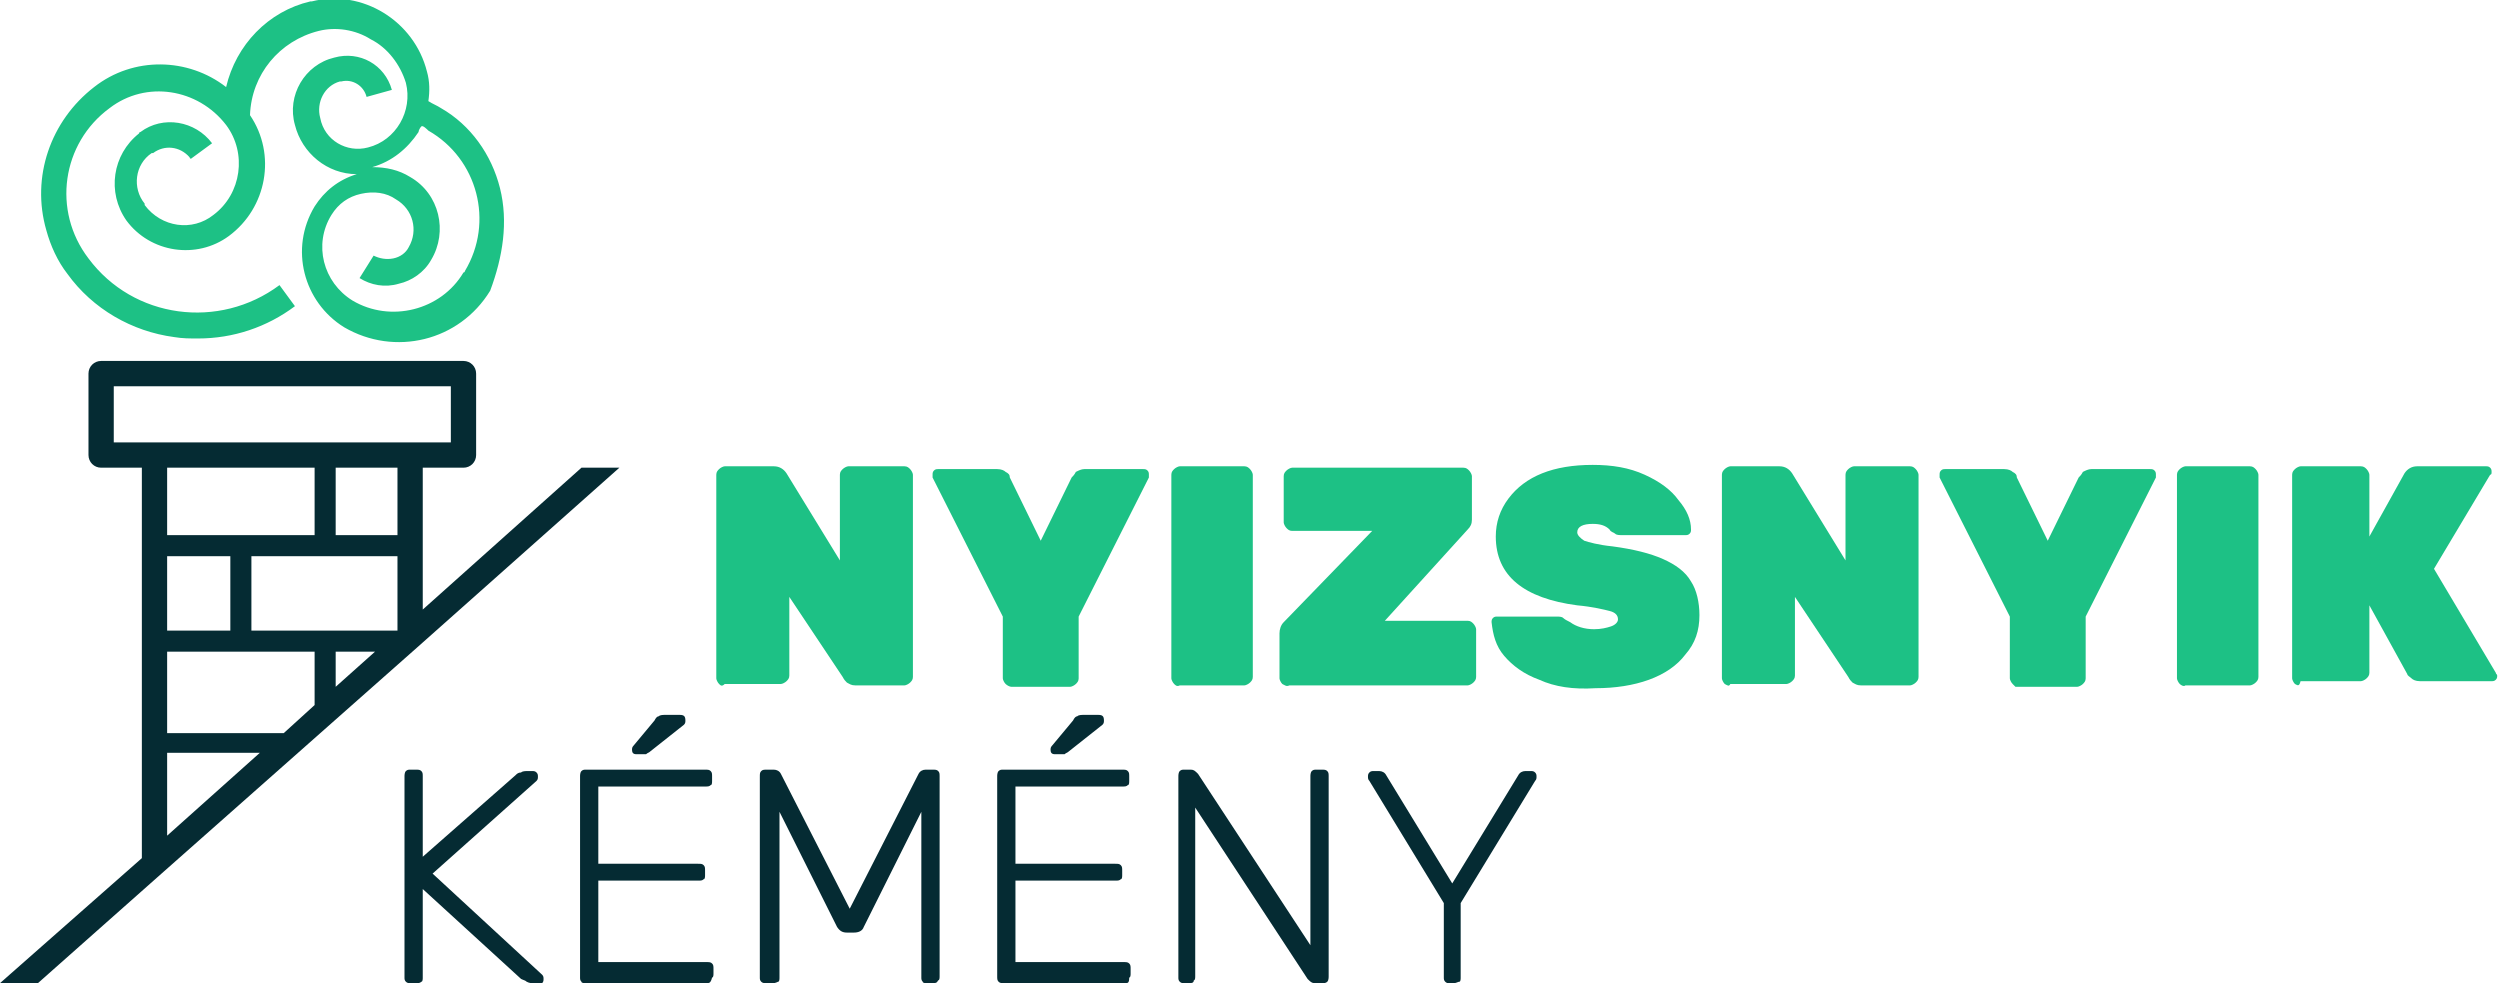
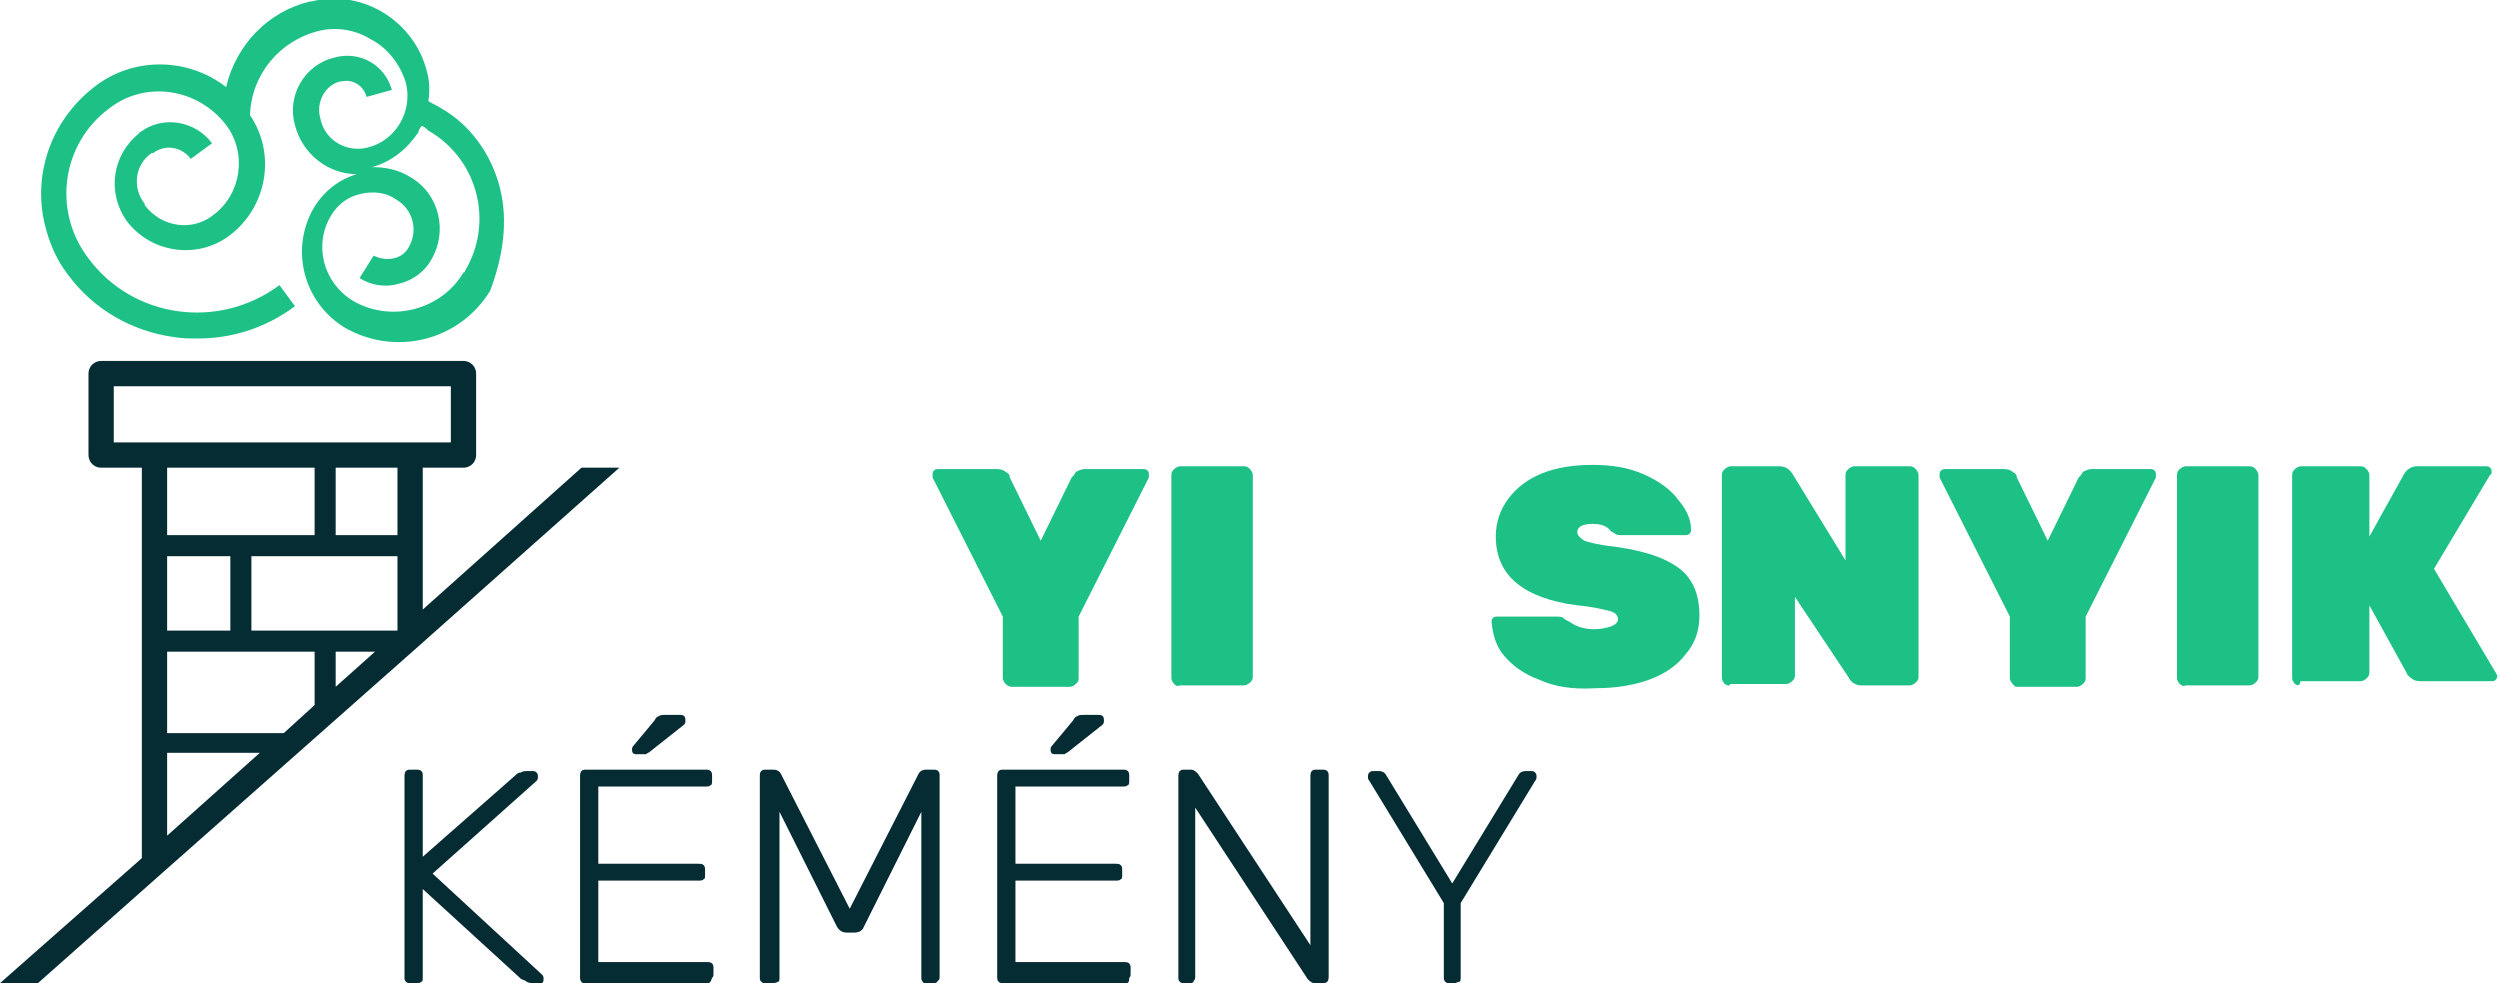
<svg xmlns="http://www.w3.org/2000/svg" version="1.1" id="Layer_1" x="0px" y="0px" width="178px" height="70px" viewBox="0 0 178 70" style="enable-background:new 0 0 178 70;" xml:space="preserve">
  <style type="text/css">
	.st0{fill:#1DC185;}
	.st1{fill:#052B33;}
</style>
  <path class="st0" d="M35.6,13.4C35,11,33.5,8.9,31.4,7.7c-0.3-0.2-0.6-0.3-0.9-0.5c0.1-0.7,0.1-1.4-0.1-2.1c-0.9-3.6-4.6-5.9-8.2-5  c0,0-0.1,0-0.1,0c-3,0.7-5.3,3.1-6,6.1C13.4,4.1,9.5,4,6.7,6.2c-3.1,2.4-4.5,6.4-3.4,10.2l0,0l0,0c0.3,1.1,0.8,2.2,1.5,3.1  c1.8,2.5,4.6,4.1,7.6,4.5c0.6,0.1,1.1,0.1,1.7,0.1c2.5,0,4.9-0.8,6.9-2.3l-1.1-1.5c-4.3,3.2-10.4,2.4-13.6-1.9  C3.7,15,4.4,10.2,7.8,7.7c2.6-2,6.3-1.4,8.3,1.2c1.5,2,1.1,4.9-0.9,6.4c0,0,0,0,0,0c-1.5,1.2-3.7,0.9-4.9-0.7c0,0,0,0,0-0.1  c-0.9-1.1-0.7-2.8,0.5-3.6c0,0,0,0,0.1,0c0.8-0.6,1.9-0.5,2.6,0.3c0,0,0,0.1,0.1,0.1l1.5-1.1c-1.2-1.6-3.5-2-5.1-0.8  c0,0-0.1,0-0.1,0.1c-1.9,1.5-2.3,4.2-0.9,6.2c1.7,2.3,5,2.8,7.3,1.1c2.7-2,3.4-5.8,1.5-8.6c0.1-2.9,2.1-5.3,4.9-6  c1.2-0.3,2.6-0.1,3.7,0.6c1.2,0.6,2.1,1.8,2.5,3.1c0.5,2-0.7,4.1-2.7,4.6c0,0,0,0,0,0c-1.5,0.4-3.1-0.5-3.4-2.1c0,0,0,0,0,0  c-0.3-1.1,0.3-2.3,1.4-2.6c0,0,0.1,0,0.1,0c0.8-0.2,1.6,0.3,1.8,1.1c0,0,0,0,0,0l1.8-0.5c-0.5-1.8-2.3-2.8-4.1-2.3c0,0,0,0,0,0  c-2.1,0.5-3.4,2.7-2.8,4.8c0,0,0,0,0,0c0.5,2,2.3,3.5,4.4,3.5c-1.3,0.4-2.3,1.2-3,2.3c-1.8,3-0.8,6.8,2.1,8.6  c3.6,2.1,8.2,1,10.4-2.6C35.8,18.3,36.2,15.8,35.6,13.4z M33,19.4c-1.6,2.7-5.2,3.6-7.9,2c-2.1-1.3-2.8-4-1.5-6.1c0,0,0,0,0,0  c0.5-0.8,1.2-1.3,2.1-1.5c0.9-0.2,1.8-0.1,2.5,0.4c1.2,0.7,1.6,2.2,0.9,3.4c-0.2,0.4-0.6,0.7-1.1,0.8c-0.5,0.1-1,0-1.4-0.2l-1,1.6  c0.8,0.5,1.8,0.7,2.8,0.4c0.9-0.2,1.8-0.8,2.3-1.7c1.2-2,0.6-4.7-1.5-5.9c0,0,0,0,0,0c-0.8-0.5-1.7-0.7-2.7-0.7  c1.4-0.4,2.5-1.3,3.3-2.5c0-0.1,0.1-0.3,0.2-0.4s0.4,0.2,0.5,0.3c3.5,2,4.7,6.5,2.6,10C33.1,19.4,33,19.4,33,19.4L33,19.4z" />
  <path class="st1" d="M41.4,33.3L30.1,43.4V33.3H33c0.5,0,0.9-0.4,0.9-0.9v-5.8c0-0.5-0.4-0.9-0.9-0.9l-25.8,0  c-0.5,0-0.9,0.4-0.9,0.9v5.8c0,0.5,0.4,0.9,0.9,0.9h2.9v27.8L0,70h2.7l8.8-7.8l18.2-16.1l14.4-12.8H41.4z M8.1,31.5v-4h24v4h-2.9H11  H8.1z M11.9,39.6h4.5v5.3l-4.5,0V39.6z M11.9,38.1v-4.8h10.5v4.8L11.9,38.1z M11.9,46.4l10.5,0v3.8l-2.2,2h-8.3V46.4z M17.9,44.9  v-5.3l10.4,0v5.3L17.9,44.9z M26.7,46.4l-2.8,2.5v-2.5H26.7z M23.9,38.1v-4.8h4.4v4.8H23.9z M11.9,53.6h6.6l-6.6,5.9V53.6z" />
  <g>
-     <path class="st0" d="M51.2,48.7c-0.1-0.1-0.2-0.3-0.2-0.4V33.8c0-0.2,0.1-0.3,0.2-0.4c0.1-0.1,0.3-0.2,0.4-0.2h3.5   c0.4,0,0.7,0.2,0.9,0.5l3.8,6.2v-6.1c0-0.2,0.1-0.3,0.2-0.4c0.1-0.1,0.3-0.2,0.4-0.2h4c0.2,0,0.3,0.1,0.4,0.2   c0.1,0.1,0.2,0.3,0.2,0.4v14.4c0,0.2-0.1,0.3-0.2,0.4c-0.1,0.1-0.3,0.2-0.4,0.2h-3.5c-0.3,0-0.4-0.1-0.6-0.2   c-0.1-0.1-0.2-0.2-0.3-0.4l-3.8-5.7v5.6c0,0.2-0.1,0.3-0.2,0.4c-0.1,0.1-0.3,0.2-0.4,0.2h-4C51.4,48.9,51.3,48.8,51.2,48.7z" />
    <path class="st0" d="M71.6,48.7c-0.1-0.1-0.2-0.3-0.2-0.4v-4.4l-5-9.9c0-0.1,0-0.1,0-0.2c0-0.1,0-0.2,0.1-0.3   c0.1-0.1,0.2-0.1,0.3-0.1h4.2c0.3,0,0.5,0.1,0.6,0.2c0.2,0.1,0.3,0.2,0.3,0.4l2.2,4.5l2.2-4.5c0.1-0.1,0.2-0.2,0.3-0.4   c0.2-0.1,0.4-0.2,0.6-0.2h4.2c0.1,0,0.2,0,0.3,0.1c0.1,0.1,0.1,0.2,0.1,0.3c0,0.1,0,0.1,0,0.2l-5,9.9v4.4c0,0.2-0.1,0.3-0.2,0.4   c-0.1,0.1-0.3,0.2-0.4,0.2H72C71.9,48.9,71.7,48.8,71.6,48.7z" />
    <path class="st0" d="M83.6,48.7c-0.1-0.1-0.2-0.3-0.2-0.4V33.8c0-0.2,0.1-0.3,0.2-0.4c0.1-0.1,0.3-0.2,0.4-0.2h4.6   c0.2,0,0.3,0.1,0.4,0.2c0.1,0.1,0.2,0.3,0.2,0.4v14.4c0,0.2-0.1,0.3-0.2,0.4c-0.1,0.1-0.3,0.2-0.4,0.2H84   C83.8,48.9,83.7,48.8,83.6,48.7z" />
-     <path class="st0" d="M91.3,48.7c-0.1-0.1-0.2-0.3-0.2-0.4v-3.2c0-0.3,0.1-0.6,0.3-0.8l6.3-6.5H92c-0.2,0-0.3-0.1-0.4-0.2   c-0.1-0.1-0.2-0.3-0.2-0.4v-3.3c0-0.2,0.1-0.3,0.2-0.4c0.1-0.1,0.3-0.2,0.4-0.2h12.2c0.2,0,0.3,0.1,0.4,0.2   c0.1,0.1,0.2,0.3,0.2,0.4V37c0,0.3-0.1,0.5-0.3,0.7l-5.9,6.5h5.9c0.2,0,0.3,0.1,0.4,0.2c0.1,0.1,0.2,0.3,0.2,0.4v3.4   c0,0.2-0.1,0.3-0.2,0.4c-0.1,0.1-0.3,0.2-0.4,0.2H91.8C91.6,48.9,91.5,48.8,91.3,48.7z" />
    <path class="st0" d="M109.6,48.4c-1.1-0.4-1.9-1-2.5-1.7c-0.6-0.7-0.8-1.5-0.9-2.4c0-0.1,0-0.2,0.1-0.3c0.1-0.1,0.2-0.1,0.3-0.1   h4.2c0.2,0,0.4,0,0.5,0.1c0.1,0.1,0.3,0.2,0.5,0.3c0.4,0.3,1,0.5,1.7,0.5c0.5,0,0.9-0.1,1.2-0.2c0.3-0.1,0.5-0.3,0.5-0.5   c0-0.3-0.2-0.5-0.6-0.6c-0.4-0.1-1.2-0.3-2.3-0.4c-3.8-0.5-5.8-2.1-5.8-4.9c0-1,0.3-1.9,0.9-2.7c0.6-0.8,1.4-1.4,2.4-1.8   c1-0.4,2.2-0.6,3.6-0.6c1.4,0,2.6,0.2,3.7,0.7c1.1,0.5,1.9,1.1,2.4,1.8c0.6,0.7,0.9,1.4,0.9,2.1c0,0.1,0,0.2-0.1,0.3   c-0.1,0.1-0.2,0.1-0.3,0.1h-4.5c-0.2,0-0.4,0-0.5-0.1c-0.1-0.1-0.3-0.1-0.4-0.3c-0.3-0.3-0.7-0.4-1.2-0.4c-0.7,0-1.1,0.2-1.1,0.6   c0,0.2,0.2,0.4,0.5,0.6c0.3,0.1,1,0.3,2,0.4c1.5,0.2,2.7,0.5,3.6,0.9c0.9,0.4,1.6,0.9,2,1.6c0.4,0.6,0.6,1.5,0.6,2.4   c0,1.1-0.3,2-1,2.8c-0.6,0.8-1.5,1.4-2.6,1.8c-1.1,0.4-2.4,0.6-3.8,0.6C112,49.1,110.7,48.9,109.6,48.4z" />
    <path class="st0" d="M122.8,48.7c-0.1-0.1-0.2-0.3-0.2-0.4V33.8c0-0.2,0.1-0.3,0.2-0.4c0.1-0.1,0.3-0.2,0.4-0.2h3.5   c0.4,0,0.7,0.2,0.9,0.5l3.8,6.2v-6.1c0-0.2,0.1-0.3,0.2-0.4c0.1-0.1,0.3-0.2,0.4-0.2h4c0.2,0,0.3,0.1,0.4,0.2   c0.1,0.1,0.2,0.3,0.2,0.4v14.4c0,0.2-0.1,0.3-0.2,0.4c-0.1,0.1-0.3,0.2-0.4,0.2h-3.5c-0.3,0-0.4-0.1-0.6-0.2   c-0.1-0.1-0.2-0.2-0.3-0.4l-3.8-5.7v5.6c0,0.2-0.1,0.3-0.2,0.4c-0.1,0.1-0.3,0.2-0.4,0.2h-4C123.1,48.9,123,48.8,122.8,48.7z" />
    <path class="st0" d="M143.3,48.7c-0.1-0.1-0.2-0.3-0.2-0.4v-4.4l-5-9.9c0-0.1,0-0.1,0-0.2c0-0.1,0-0.2,0.1-0.3   c0.1-0.1,0.2-0.1,0.3-0.1h4.2c0.3,0,0.5,0.1,0.6,0.2c0.2,0.1,0.3,0.2,0.3,0.4l2.2,4.5l2.2-4.5c0.1-0.1,0.2-0.2,0.3-0.4   c0.2-0.1,0.4-0.2,0.6-0.2h4.2c0.1,0,0.2,0,0.3,0.1c0.1,0.1,0.1,0.2,0.1,0.3c0,0.1,0,0.1,0,0.2l-5,9.9v4.4c0,0.2-0.1,0.3-0.2,0.4   c-0.1,0.1-0.3,0.2-0.4,0.2h-4.4C143.5,48.9,143.4,48.8,143.3,48.7z" />
    <path class="st0" d="M155.2,48.7c-0.1-0.1-0.2-0.3-0.2-0.4V33.8c0-0.2,0.1-0.3,0.2-0.4c0.1-0.1,0.3-0.2,0.4-0.2h4.6   c0.2,0,0.3,0.1,0.4,0.2c0.1,0.1,0.2,0.3,0.2,0.4v14.4c0,0.2-0.1,0.3-0.2,0.4c-0.1,0.1-0.3,0.2-0.4,0.2h-4.6   C155.5,48.9,155.3,48.8,155.2,48.7z" />
    <path class="st0" d="M163.4,48.7c-0.1-0.1-0.2-0.3-0.2-0.4V33.8c0-0.2,0.1-0.3,0.2-0.4c0.1-0.1,0.3-0.2,0.4-0.2h4.3   c0.2,0,0.3,0.1,0.4,0.2c0.1,0.1,0.2,0.3,0.2,0.4v4.4l2.5-4.5c0.2-0.3,0.5-0.5,0.9-0.5h4.9c0.1,0,0.2,0,0.3,0.1   c0.1,0.1,0.1,0.2,0.1,0.3c0,0.1,0,0.2-0.1,0.2l-4,6.7l4.4,7.4c0,0.1,0.1,0.1,0.1,0.2c0,0.1,0,0.2-0.1,0.3c-0.1,0.1-0.2,0.1-0.3,0.1   h-5.1c-0.3,0-0.5-0.1-0.6-0.2c-0.1-0.1-0.3-0.2-0.3-0.3l-2.7-4.9v4.8c0,0.2-0.1,0.3-0.2,0.4c-0.1,0.1-0.3,0.2-0.4,0.2h-4.3   C163.7,48.9,163.6,48.8,163.4,48.7z" />
  </g>
  <g>
    <path class="st1" d="M28.9,69.9c-0.1-0.1-0.1-0.2-0.1-0.3V55.3c0-0.1,0-0.3,0.1-0.4c0.1-0.1,0.2-0.1,0.3-0.1h0.4   c0.2,0,0.3,0,0.4,0.1c0.1,0.1,0.1,0.2,0.1,0.4V61l6.6-5.8c0.1-0.1,0.2-0.2,0.4-0.2c0.1-0.1,0.3-0.1,0.5-0.1h0.3   c0.1,0,0.2,0,0.3,0.1c0.1,0.1,0.1,0.2,0.1,0.3c0,0.1,0,0.2-0.1,0.3l-7.4,6.6l7.8,7.2c0.1,0.1,0.1,0.2,0.1,0.3c0,0.1,0,0.2-0.1,0.3   C38.6,70,38.5,70,38.3,70H38c-0.2,0-0.3,0-0.5-0.1c-0.1-0.1-0.2-0.1-0.4-0.2l-7-6.4v6.3c0,0.1,0,0.3-0.1,0.3   C29.9,70,29.8,70,29.6,70h-0.4C29.1,70,29,70,28.9,69.9z" />
    <path class="st1" d="M41.4,69.9c-0.1-0.1-0.1-0.2-0.1-0.3V55.3c0-0.1,0-0.3,0.1-0.4c0.1-0.1,0.2-0.1,0.3-0.1h8.5   c0.2,0,0.3,0,0.4,0.1c0.1,0.1,0.1,0.2,0.1,0.4v0.3c0,0.1,0,0.3-0.1,0.3c-0.1,0.1-0.2,0.1-0.4,0.1h-7.6v5.5h7.1c0.2,0,0.3,0,0.4,0.1   c0.1,0.1,0.1,0.2,0.1,0.4v0.3c0,0.1,0,0.3-0.1,0.3c-0.1,0.1-0.2,0.1-0.4,0.1h-7.1v5.8h7.7c0.2,0,0.3,0,0.4,0.1s0.1,0.2,0.1,0.4v0.3   c0,0.1,0,0.3-0.1,0.3C50.6,70,50.5,70,50.3,70h-8.6C41.6,70,41.4,70,41.4,69.9z M45,53.4c0-0.1,0-0.2,0.1-0.3l1.5-1.8   c0.1-0.2,0.2-0.3,0.3-0.3c0.1-0.1,0.3-0.1,0.5-0.1h1c0.3,0,0.4,0.1,0.4,0.4c0,0.1,0,0.2-0.1,0.3l-2.4,1.9c-0.1,0.1-0.2,0.1-0.3,0.2   c-0.1,0-0.2,0-0.4,0h-0.3C45.1,53.7,45,53.6,45,53.4z" />
    <path class="st1" d="M54.2,69.9c-0.1-0.1-0.1-0.2-0.1-0.3V55.3c0-0.2,0-0.3,0.1-0.4c0.1-0.1,0.2-0.1,0.4-0.1h0.5   c0.2,0,0.4,0.1,0.5,0.3l4.9,9.6l4.9-9.6c0.1-0.2,0.3-0.3,0.5-0.3h0.5c0.2,0,0.3,0,0.4,0.1c0.1,0.1,0.1,0.2,0.1,0.4v14.2   c0,0.1,0,0.3-0.1,0.3C66.7,70,66.6,70,66.4,70H66c-0.1,0-0.3,0-0.3-0.1c-0.1-0.1-0.1-0.2-0.1-0.3V57.8l-4.1,8.2   c-0.1,0.3-0.4,0.4-0.7,0.4h-0.5c-0.3,0-0.5-0.1-0.7-0.4l-4.1-8.2v11.8c0,0.1,0,0.3-0.1,0.3C55.2,70,55.1,70,55,70h-0.4   C54.4,70,54.3,70,54.2,69.9z" />
    <path class="st1" d="M71.1,69.9C71,69.8,71,69.7,71,69.5V55.3c0-0.1,0-0.3,0.1-0.4c0.1-0.1,0.2-0.1,0.3-0.1h8.5   c0.2,0,0.3,0,0.4,0.1c0.1,0.1,0.1,0.2,0.1,0.4v0.3c0,0.1,0,0.3-0.1,0.3c-0.1,0.1-0.2,0.1-0.4,0.1h-7.6v5.5h7.1c0.2,0,0.3,0,0.4,0.1   c0.1,0.1,0.1,0.2,0.1,0.4v0.3c0,0.1,0,0.3-0.1,0.3c-0.1,0.1-0.2,0.1-0.4,0.1h-7.1v5.8h7.7c0.2,0,0.3,0,0.4,0.1s0.1,0.2,0.1,0.4v0.3   c0,0.1,0,0.3-0.1,0.3C80.4,70,80.3,70,80.1,70h-8.6C71.3,70,71.2,70,71.1,69.9z M74.8,53.4c0-0.1,0-0.2,0.1-0.3l1.5-1.8   c0.1-0.2,0.2-0.3,0.3-0.3c0.1-0.1,0.3-0.1,0.5-0.1h1c0.3,0,0.4,0.1,0.4,0.4c0,0.1,0,0.2-0.1,0.3l-2.4,1.9c-0.1,0.1-0.2,0.1-0.3,0.2   c-0.1,0-0.2,0-0.4,0h-0.3C74.9,53.7,74.8,53.6,74.8,53.4z" />
    <path class="st1" d="M84,69.9c-0.1-0.1-0.1-0.2-0.1-0.3V55.3c0-0.1,0-0.3,0.1-0.4c0.1-0.1,0.2-0.1,0.3-0.1h0.5   c0.2,0,0.3,0.1,0.5,0.3l8,12.2v-12c0-0.1,0-0.3,0.1-0.4c0.1-0.1,0.2-0.1,0.3-0.1h0.4c0.2,0,0.3,0,0.4,0.1c0.1,0.1,0.1,0.2,0.1,0.4   v14.2c0,0.1,0,0.3-0.1,0.4C94.4,70,94.3,70,94.1,70h-0.5c-0.2,0-0.3-0.1-0.5-0.3l-8-12.2v12c0,0.1,0,0.3-0.1,0.3   C85,70,84.8,70,84.7,70h-0.4C84.2,70,84.1,70,84,69.9z" />
    <path class="st1" d="M102.9,69.9c-0.1-0.1-0.1-0.2-0.1-0.3v-5.3l-5.3-8.7c-0.1-0.1-0.1-0.2-0.1-0.3c0-0.1,0-0.2,0.1-0.3   c0.1-0.1,0.2-0.1,0.3-0.1h0.4c0.2,0,0.4,0.1,0.5,0.3l4.7,7.7l4.7-7.7c0.1-0.2,0.3-0.3,0.5-0.3h0.4c0.1,0,0.2,0,0.3,0.1   c0.1,0.1,0.1,0.2,0.1,0.3c0,0.1,0,0.2-0.1,0.3l-5.3,8.7v5.3c0,0.1,0,0.3-0.1,0.3s-0.2,0.1-0.4,0.1h-0.4C103.1,70,103,70,102.9,69.9   z" />
  </g>
</svg>